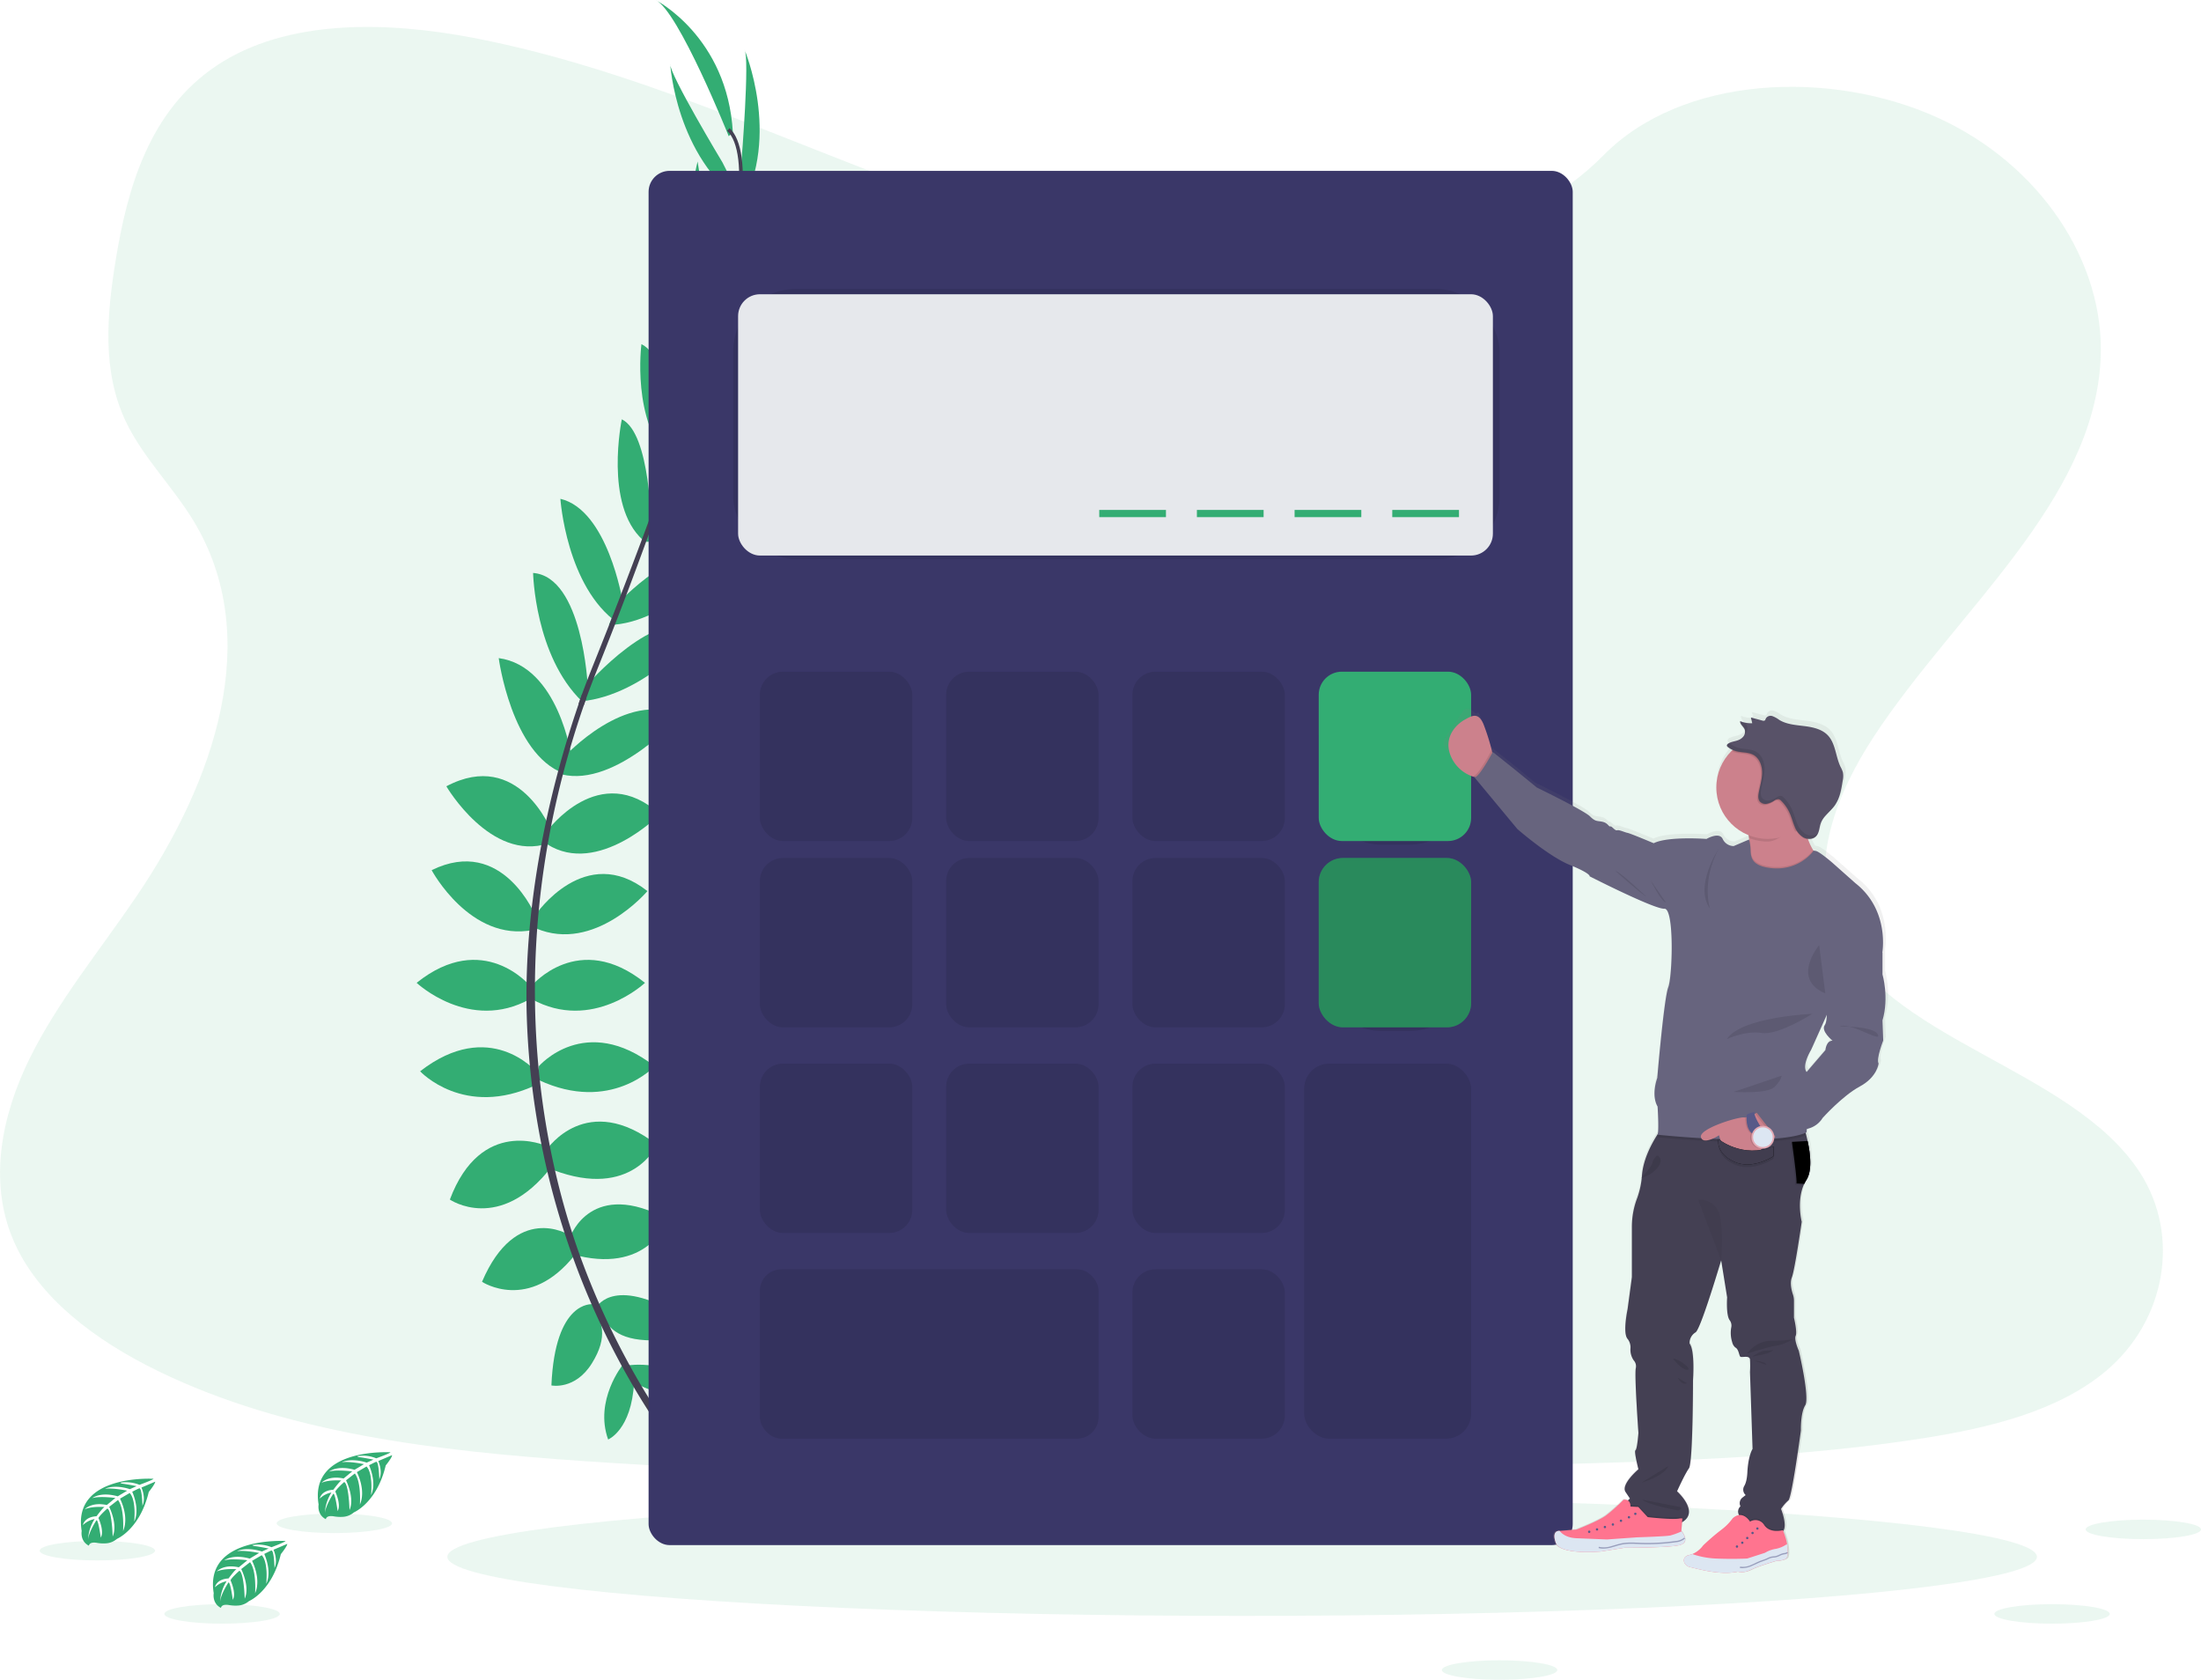
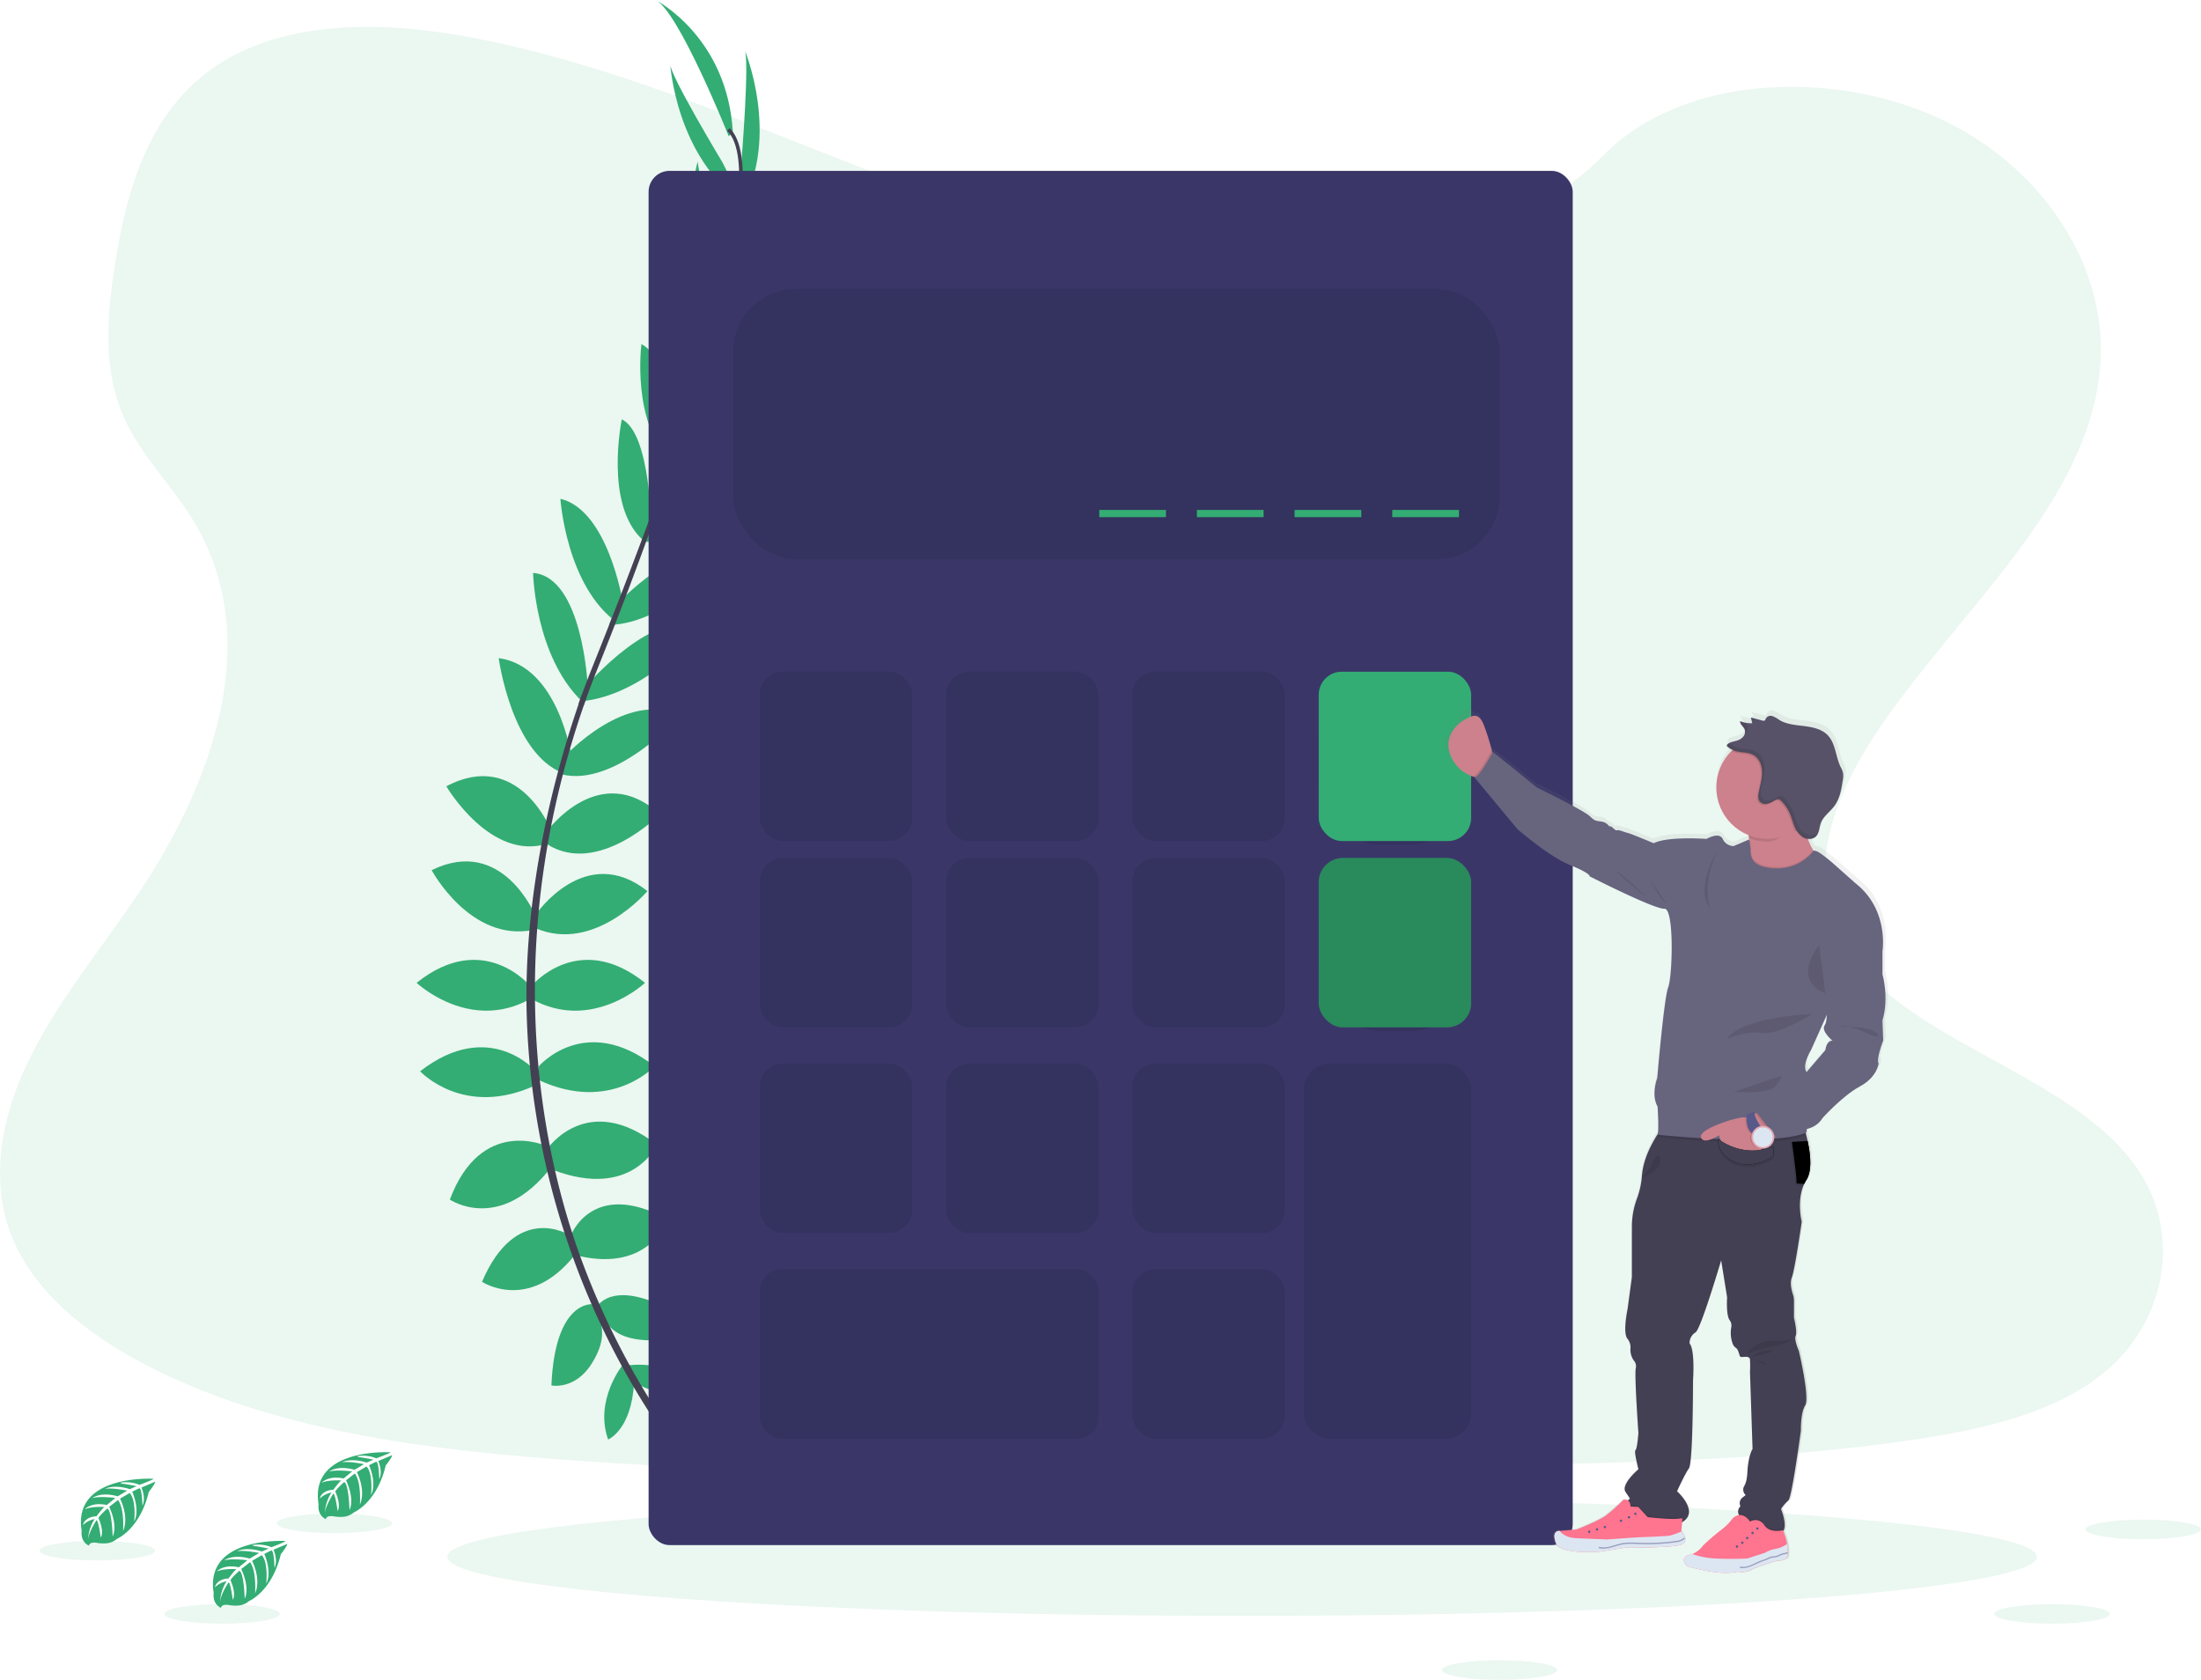
<svg xmlns="http://www.w3.org/2000/svg" xmlns:xlink="http://www.w3.org/1999/xlink" width="1027.35" height="783.97">
  <style>.B{opacity:.1}.C{fill:#33ad73}.D{fill:#575988}.E{fill:#444053}.F{fill:#cc818c}.G{fill:#dce6f2}</style>
  <defs>
    <linearGradient id="A" x1="863.88" y1="792.08" x2="863.88" y2="388.7" gradientUnits="userSpaceOnUse">
      <stop offset="0" stop-color="gray" stop-opacity=".25" />
      <stop offset=".54" stop-color="gray" stop-opacity=".12" />
      <stop offset="1" stop-color="gray" stop-opacity=".1" />
    </linearGradient>
    <path id="B" d="M843.16 550.7a16.93 16.93 0 0 0-1 1.82l-3.63-.2c.35-1.86-2.12-19.4-2.12-19.4l7.3-.4c1.36 6.2 2.17 13.88-.56 18.2z" />
    <path id="C" d="M802.06 531.6s11.3 9.37 25.8 3.42v4.54s-9.67 6.65-18.43 2.62-7.36-10.58-7.36-10.58z" />
  </defs>
  <g class="C">
    <path d="M586.56 123.98c-64.72-2.25-126.36-23.14-185.23-46S284.17 29.8 221 17.68c-40.63-7.8-87.1-8.9-119.83 12.9-31.5 21-41.68 57.15-47.16 90.73-4.1 25.26-6.53 51.85 4.75 75.5 7.83 16.42 21.74 30.22 31.36 45.94 33.46 54.72 9.8 122.24-26.44 175.63-17 25.07-36.74 49-49.87 75.66S-5.4 551.28 6.1 578.5c11.4 27 38.52 47.24 67.9 61.5 59.68 29 130 37.23 198.6 41.92 151.82 10.4 304.46 5.9 456.68 1.4 56.34-1.67 112.92-3.36 168.35-12.07 30.77-4.83 62.55-12.5 84.9-31 28.36-23.53 35.4-63.37 16.4-92.88-31.88-49.5-120-61.78-142.3-114.9-12.27-29.24.33-61.8 18.15-88.92 38.24-58.16 102.33-109.2 105.7-175.67 2.32-45.66-28.5-91.4-76.13-113-49.94-22.64-119.18-19.8-156 17.7-37.98 38.55-104.66 53.42-161.78 51.42z" class="B" />
    <ellipse cx="579.79" cy="726.58" rx="370.98" ry="27.58" class="B" />
    <path d="M292.94 637.25s21-3.36 33.6 11.5c0 0-9.24 7.28-29.12-2.8zm-2.26-.27s-13.4 16.52-6.82 34.85c0 0 10.92-4.38 12.1-26.64zm-12-27.18s8.4-15.4 42 6.16c0 0-4.48 10.36-19.32 9.52s-18.78-7.5-22.68-15.68zm-2.18-1.1s-17.43-2-19.12 37.9c0 0 11.05 2.3 18.9-10.33s4.6-19.7.22-27.58zm-10.16-31.82s9.8-27.16 45.36-7.84c0 0-8.12 24.92-41.72 17.08zm-10.94-40.6s18.5-27.45 51.25-2c0 0-11.48 25.76-48.45 11.76zm-3.9-38.65s21.57-25.2 54.05 0c0 0-20.44 22.12-54.05 6.44zm-3.37-37.53s21.85-26.32 52.93-1.4c0 0-24.64 23.24-52.93 7.56zm1.97-33.3s23-33.9 52.1-10.92c0 0-24.64 29.12-52.1 17.36zm5.3-38.94s24.37-33.6 52.65-7.84c0 0-28.84 29.13-52.65 14zm8.14-34.8s28.84-31.57 54-19c0 0-30.06 33.53-55.26 27.37zm10.08-32.97s33.32-38.64 52.64-25.76c0 0-24.52 30-55 33zm14.55-38.25s29.13-31.58 50.4-23.74c0 0-24.92 32.76-54.32 33.6zm13.17-35.78s32.2-30.25 46.2-24.93c0 0-23.24 33.6-47.6 31.65zm12.88-33.1s27.72-36.12 42.84-33.32c0 0-16.8 32.2-42.84 37zm13.98-44.5s24.5-27.7 37.73-27.63c0 0-19.34 37-38.74 36.66z" />
    <path d="M336.48 138.82l23.66-57.7s1.2 52.15-26.67 68.4zm9.62-63.62s3.92-48.16 1.4-52.08c0 0 16.92 40-1.57 73.36zm-80.68 501.03s-24.54-15.2-40.43 22c0 0 21.84 14.5 43.3-12.5zm-10.74-41.5s-30.1-13.73-44.7 25.12c0 0 23.26 16 47.45-15.3zm-4.58-34.75s-21.56-25.2-54 0c0 0 20.44 22.12 54 6.44zm-2.7-39.88s-21.84-26.32-52.93-1.4c0 0 24.65 23.24 52.93 7.56zm2.7-32.35s-15.32-38-48.62-21.63c0 0 18 33.65 47.27 27.92zm7.24-40.08s-15.22-38.6-49-20.7c0 0 20.68 35.4 47.5 26.67z" />
    <path d="M266.78 353.27s-6-42.33-34-46.12c0 0 5.93 44.64 30.22 53.75zm7.55-33.1s-2.34-51-25.5-52.77c0 0 .78 38.7 22.88 60zm16.24-39.77s-6.9-42.4-29-47.6c0 0 2.74 41.08 26.82 58zm13.4-34.03s-.24-44.17-13.73-50.67c0 0-8.38 40 9.82 56.3zm11.3-33.84s-1.9-45.5-15.87-51.9c0 0-4.8 36 13.77 54.88zm14.9-40.43s-.1-37-10.06-45.67c0 0-9.93 40.53 4.85 53.12zm5.15-35.12l-9.7-61.6s-13.2 50.46 10.17 72.7zm1.9-61.18s-24.92-41.4-24.4-46c0 0 2.65 43.4 34 65zm2.92-12.24S316.6 4.76 305.96-.02c0 0 33.6 17.08 36.12 61.88z" />
  </g>
  <g class="E">
    <path d="M327.06 177.86l-1.6-.5c19.85-64.72 24.8-106 13.94-116.34l1.16-1.22c11.5 10.92 6.84 51.74-13.5 118.06z" />
    <path d="M272.4 329.37l-2.38-.84c2.1-5.93 4.38-11.95 6.76-17.88 20.72-51.67 38.35-99.67 49.66-136.56l2.07-1c-11.33 36.9-28.65 86.8-49.4 138.5a459.84 459.84 0 0 0-6.72 17.78z" />
    <path d="M322.5 685.7c-.32-.36-32.5-36.58-54.92-98.44a364.42 364.42 0 0 1-21.7-112.77c-1.53-48.13 8.56-101.88 25.87-150.7l1.88 2.2c-38.84 109.56-23.4 203.45-2.94 259.98 22.2 61.3 54 97.12 54.3 97.48z" />
  </g>
  <g class="C">
    <path d="M182.28 677.8s-38.05-2.3-33.56 24.37c0 0-.9 4.7 3.38 6.85 0 0 .06-2 3.9-1.3a17.51 17.51 0 0 0 4.13.2 8.62 8.62 0 0 0 5.06-2.08s10.7-4.42 14.85-21.9c0 0 3.08-3.8 2.95-4.8l-6.42 2.74s2.2 4.63.47 8.48c0 0-.2-8.3-1.44-8.12-.25 0-3.34 1.6-3.34 1.6s3.78 8.07.93 13.93c0 0 1.08-9.94-2.1-13.35l-4.52 2.64s4.4 8.33 1.42 15.13c0 0 .76-10.43-2.37-14.5l-4.1 3.2s4.14 8.2 1.62 13.85c0 0-.33-12.14-2.5-13.06 0 0-3.58 3.16-4.13 4.46 0 0 2.84 6 1.08 9.1 0 0-1.08-8.1-2-8.13 0 0-3.57 5.36-3.94 9a19.46 19.46 0 0 1 3.07-9.54 10.71 10.71 0 0 0-5.46 2.83s.55-3.8 6.34-4.12c0 0 3-4.07 3.74-4.32 0 0-5.76-.48-9.25 1.07 0 0 3.07-3.57 10.3-2l4-3.3s-7.58-1-10.8.1c0 0 3.7-3.16 11.9-.86l4.4-2.63s-6.46-1.4-10.32-.9c0 0 4.07-2.2 11.6.18l3.15-1.4s-4.74-.93-6.12-1.08-1.47-.53-1.47-.53a16.39 16.39 0 0 1 8.9 1s6.76-2.43 6.65-2.85zm-110.6 12.37s-38-2.3-33.55 24.37c0 0-.9 4.7 3.37 6.85 0 0 .07-2 3.9-1.3a17 17 0 0 0 4.13.2 8.56 8.56 0 0 0 5.05-2.08s10.7-4.42 14.86-21.9c0 0 3.07-3.8 3-4.8l-6.42 2.74s2.2 4.63.47 8.48c0 0-.2-8.3-1.44-8.12-.25 0-3.34 1.6-3.34 1.6s3.78 8.07.93 13.93c0 0 1.08-9.94-2.1-13.35l-4.52 2.64s4.4 8.33 1.42 15.13c0 0 .77-10.43-2.37-14.5l-4.1 3.2s4.14 8.2 1.62 13.85c0 0-.33-12.14-2.5-13.06 0 0-3.58 3.16-4.13 4.46 0 0 2.84 6 1.08 9.1 0 0-1.08-8.1-2-8.13 0 0-3.56 5.36-3.94 9a19.52 19.52 0 0 1 3.08-9.54 10.76 10.76 0 0 0-5.47 2.83s.56-3.8 6.35-4.12c0 0 3-4.07 3.74-4.3 0 0-5.76-.5-9.25 1.06 0 0 3.07-3.57 10.3-2l4-3.3s-7.58-1-10.8.1c0 0 3.7-3.16 11.9-.86l4.4-2.63s-6.47-1.4-10.32-.9c0 0 4.07-2.2 11.6.18l3.15-1.4s-4.74-.93-6.13-1.08-1.46-.53-1.46-.53a16.51 16.51 0 0 1 8.9 1s6.66-2.43 6.58-2.85zm61.64 29.03s-38-2.3-33.56 24.37c0 0-.9 4.7 3.38 6.85 0 0 .07-2 3.9-1.3a17.57 17.57 0 0 0 4.14.2 8.62 8.62 0 0 0 5.05-2.08s10.7-4.42 14.85-21.9c0 0 3.08-3.8 3-4.8l-6.42 2.74s2.2 4.63.47 8.48c0 0-.2-8.3-1.45-8.12-.25 0-3.33 1.6-3.33 1.6s3.77 8.06.92 13.93c0 0 1.08-9.94-2.1-13.35l-4.52 2.64s4.4 8.33 1.42 15.13c0 0 .77-10.43-2.37-14.5l-4.1 3.2s4.15 8.2 1.62 13.85c0 0-.33-12.14-2.5-13.06 0 0-3.6 3.16-4.13 4.46 0 0 2.84 6 1.07 9.1 0 0-1.08-8.1-2-8.13 0 0-3.57 5.36-3.94 9a19.46 19.46 0 0 1 3.07-9.54 10.71 10.71 0 0 0-5.46 2.83s.55-3.8 6.35-4.12c0 0 2.94-4.07 3.73-4.32 0 0-5.76-.48-9.25 1.07 0 0 3.08-3.57 10.3-1.95l4-3.3s-7.58-1-10.8.1c0 0 3.7-3.16 11.9-.86l4.4-2.63s-6.43-1.36-10.3-.86c0 0 4.06-2.2 11.6.18l3.14-1.4s-4.73-.93-6.12-1.08-1.46-.53-1.46-.53a16.39 16.39 0 0 1 8.9 1s6.68-2.5 6.57-2.93z" />
    <ellipse cx="103.66" cy="753.23" rx="26.93" ry="4.55" class="B" />
    <ellipse cx="957.84" cy="753.23" rx="26.93" ry="4.55" class="B" />
    <ellipse cx="699.95" cy="779.42" rx="26.93" ry="4.55" class="B" />
    <ellipse cx="1000.43" cy="713.79" rx="26.93" ry="4.55" class="B" />
    <ellipse cx="156.07" cy="710.95" rx="26.93" ry="4.55" class="B" />
    <ellipse cx="45.44" cy="723.72" rx="26.93" ry="4.55" class="B" />
  </g>
  <rect x="302.74" y="79.74" width="431.35" height="641.38" rx="9.8" fill="#3a3768" />
  <rect x="342.22" y="134.87" width="357.73" height="126.09" rx="29.21" class="B" />
-   <rect x="344.52" y="137.33" width="352.31" height="121.95" rx="10.2" fill="#e6e8ec" />
  <rect x="354.68" y="313.48" width="71.14" height="79.04" rx="10.79" class="B" />
  <rect x="441.63" y="313.48" width="71.14" height="79.04" rx="10.79" class="B" />
  <rect x="528.58" y="313.48" width="71.14" height="79.04" rx="10.79" class="B" />
  <rect x="615.53" y="315.16" width="71.14" height="79.04" rx="28.84" class="B" />
  <rect x="615.53" y="313.48" width="71.14" height="79.04" rx="10.79" class="C" />
  <rect x="354.68" y="400.43" width="71.14" height="79.04" rx="10.79" class="B" />
  <rect x="441.63" y="400.43" width="71.14" height="79.04" rx="10.79" class="B" />
  <rect x="528.58" y="400.43" width="71.14" height="79.04" rx="10.79" class="B" />
  <rect x="354.68" y="496.41" width="71.14" height="79.04" rx="10.79" class="B" />
  <rect x="441.63" y="496.41" width="71.14" height="79.04" rx="10.79" class="B" />
  <rect x="528.58" y="496.41" width="71.14" height="79.04" rx="10.79" class="B" />
  <rect x="528.58" y="592.39" width="71.14" height="79.04" rx="10.79" class="B" />
  <rect x="615.53" y="402.11" width="71.14" height="79.04" rx="28.84" class="B" />
  <rect x="615.53" y="400.43" width="71.14" height="79.04" rx="11.3" class="C" />
  <rect x="615.53" y="400.43" width="71.14" height="79.04" rx="11.3" opacity=".2" />
  <rect x="354.68" y="592.39" width="158.09" height="79.04" rx="10.04" class="B" />
  <rect x="608.75" y="496.41" width="77.91" height="175.03" rx="11.66" class="B" />
  <path d="M649.87 237.98H681v3.37h-31.14zm-45.6 0h31.14v3.37h-31.14zm-45.6 0h31.14v3.37h-31.14zm-45.58 0h31.14v3.37H513.1z" class="C" />
  <path d="M966.2 532.56c3.2-10.8 0-21.6 0-21.6v-10.2s3.67-19.92-12.7-32.7l-10.86-9.58s-6.1-5.23-7.86-5.56a8 8 0 0 0-1-.15l-.32-.2a32.69 32.69 0 0 1-2.38-5 4.63 4.63 0 0 0 3.87-1.32 5 5 0 0 0 .91-1.53c.63-1.4.74-3.12 1.27-4.62a11 11 0 0 1 2-3.32c-.1.18-.23.35-.33.54 1.54-1.92 3.55-3.56 5-5.58a12.51 12.51 0 0 0 .79-1.25c-.06.1-.14.17-.2.26 2-3.2 2.6-7.1 3.2-10.85a9.76 9.76 0 0 0 .06-3.88 14.13 14.13 0 0 0-1.08-2.46c-2.36-4.87-2.32-11-6.1-14.9-2.84-2.9-7.14-3.8-11.2-4.3s-8.3-.8-11.8-2.9a12.44 12.44 0 0 0-3.19-1.75 2.62 2.62 0 0 0-3.13 1.16 2.06 2.06 0 0 1-.42.85 1.36 1.36 0 0 1-1.2.07l-5.4-1.44.06.27h-.14l.2.85a.46.46 0 0 1 .51.29l-.87 1.34a13.51 13.51 0 0 1-4.86-1 1.13 1.13 0 0 0 0 .26h-.08c-.1 1.52 1.63 2.5 2.16 3.94a3 3 0 0 1 0 1.93 4.23 4.23 0 0 1-1 1.54c-1.9 1.9-4.36 1.52-6.56 2.7a1.42 1.42 0 0 0-.8.89.65.65 0 0 0-.07.49 1.16 1.16 0 0 0 .45.56 10 10 0 0 0 2.09 1.3c-.22.2-.43.4-.63.6a24.1 24.1 0 0 0 8.33 39.32c.08.42.14.85.2 1.3v.13l.06.58-7.26 3.1a5.78 5.78 0 0 1-5.2-3.35c-1.7-3.5-7.66 0-7.66 0s-18.2-1.36-25 2c0 0-10.87-4.56-12.4-4.87s-3.82-1.52-4.9-1.2-2.45-2-3.22-1.83-1.07-1.52-3.52-2.13-3.37.16-6.12-2.58-25.1-13.54-25.1-13.54L792.76 415l-10.7-8.52-.2.35-.2-.8a102.59 102.59 0 0 0-4-12.49c-.7-1.65-1-3.73-1.93-2.63-.57.66-1.54-.8-3-1.77a2.53 2.53 0 0 0-3.77 1.1c-8.34 13.08-11.33 14-6.5 18.8 4.3 4.27 7.17 8 10.68 9.18l.42.13a.45.45 0 0 1-.23 0l20.36 24.34s14.7 12.78 24.8 16.88 9.33 5.33 9.33 5.33 30.62 15.5 35.36 15.2 3.83 31.8 1.84 37-5.2 42.6-5.2 42.6-3.07 7.9.15 13.38c0 0 .7 10.48.07 13-2.8 4.3-6.77 11.6-7.42 19.1 0 .4-.08.77-.12 1.16a2.7 2.7 0 0 1-.72.59l.68-.2a38.5 38.5 0 0 1-2 9.18 37.31 37.31 0 0 0-2.53 13.06v24.16l-2 15s-2.45 11.35 0 14a6.48 6.48 0 0 1 1.34 4.66 8.68 8.68 0 0 0 1.56 5.44 4.07 4.07 0 0 1 1 3.49c-.8 2.63 1.2 30.62 1.2 30.62s-.6 7.7-1.4 8.12 1.4 8.92 1.4 8.92-8.27 6.9-6.16 10.55l2.1 3.24-.56.55-.34.35a3.26 3.26 0 0 0-2.11-.4 80.62 80.62 0 0 1-8.32 7.41c-3.73 2.7-13.88 6.6-13.88 6.6l-8 .65h-.15s-3.83-.36-1.68 5.57 21.37 4.1 21.37 4.1l11.22-1.77s20 .1 25.73-1.17c2.4-.53 3-1.8 2.8-3.1l-.06-.06a8 8 0 0 0-1.64-3.35 1.28 1.28 0 0 0-.14-.18l.36-4.1c8.5-4.9-2.4-14.5-2.4-14.5s3.73-8.1 5.64-10.74 1.9-41.38 1.9-41.38 1-14-1.63-17.24a5.83 5.83 0 0 1 2.86-5.27c1.9-1.3 7.6-19.06 12.08-33.8l2.82 17.38s-.6 8.32 1.22 10.75a4.14 4.14 0 0 1 .76 3.24 14.6 14.6 0 0 0 .41 7 4.63 4.63 0 0 0 1.49 2.5c1.63.8 1.73 3.7 2.34 4.3s4.4-.86 4.6 1.37a50.49 50.49 0 0 1 0 5.88l1.23 36.1s-2 3-2.45 11c-.17 3.4-.8 5.35-1.47 6.46a3.31 3.31 0 0 0 .3 3.88l.35.4-1.5 1.16a3.33 3.33 0 0 0-.94 4.11 3.23 3.23 0 0 0-.93 3.5 2.44 2.44 0 0 0 .26.57 5.68 5.68 0 0 0-3.05 1.51 25 25 0 0 1-5.39 5.42 103.71 103.71 0 0 0-8.59 7.36 12.34 12.34 0 0 1-5 4 8.25 8.25 0 0 1-1.51.45c-4 .82-2.75 5 .5 5.7s14.08 4 22.5 2.07c0 0 2.5 1 6.17-.86s11.86-4.14 11.86-4.14 4.6 0 5.2-1.82a7.14 7.14 0 0 0 .26-1.78l.13-.13-.12-.1a24.26 24.26 0 0 0-.31-4.07c-.12-.7-.25-1.32-.37-1.82-.4-1.52-1.12-3.5-1.43-4.32a1.53 1.53 0 0 0 .14-.21c1.75-3-1.16-10.12-1.16-10.12a19.4 19.4 0 0 1 3.45-4.09c1.63-1.22 5.92-32.86 5.92-32.86s-.2-8.1 2-11.76-3.06-25.75-3.06-25.75-2.25-5.07-1.43-6.9-.82-8.52-.82-8.52v-8a8.84 8.84 0 0 0-.47-2.8c-.63-1.88-1.56-5.5-.55-8.08 1.43-3.65 4.7-26.16 4.7-26.16s-2.55-9.93 1.2-17.84a15.54 15.54 0 0 1 1-1.83c2.77-4.35 1.94-12.08.57-18.3-.2-1-.43-1.9-.66-2.77a29.21 29.21 0 0 0-.29-1.1l.44-.18s0-.6.14-1.6a11.24 11.24 0 0 0 7.36-5.09s9.34-10.5 17.6-14.9 8.88-10.8 8.88-10.8c-1.22-2.13 2.2-10.8 2.2-10.8zm-32.55-79.63zm5.6 93.63l-8.84 10.25v-.06c-2.3-3.2 2.14-10.35 2.14-10.35l7.35-16.4c-.06 2.1-.32 4-1 4.83-2 2.74 3.68 7.3 3.68 7.3-3.03.01-3.33 4.42-3.33 4.42z" transform="translate(-86.32 -58.02)" fill="url(#A)" />
  <path d="M697.3 354.15l-4.83 9.37a19 19 0 0 1-4.49-.94 17 17 0 0 1-10.55-9.12c-4.3-9.52 2.82-15.67 6.14-17.5s6.4-3.9 8.9 2.08a103.26 103.26 0 0 1 3.91 12.41l.92 3.7zm153.38 48.75l-7.7 11.48s-36.43 17.38-29.47-3c3.06-9 3.42-15.57 2.87-20.12v-.13c-.72-5.7-2.86-8.16-2.86-8.16s35.5-18.18 30.22-5.75a17.12 17.12 0 0 0-1.25 8.18 27.88 27.88 0 0 0 3.82 11.35 37.71 37.71 0 0 0 4.38 6.15z" class="F" />
  <path d="M839.6 630.3s5.24 22 3 25.6-2 11.7-2 11.7-4.23 31.44-5.84 32.64a19.21 19.21 0 0 0-3.43 4c0 0 2.88 7.12 1.15 10.06a2.44 2.44 0 0 1-1.15 1c-2.7 1.14-12.68-3.92-18.36-7a3.24 3.24 0 0 1-.58-5.28 3.3 3.3 0 0 1 .92-4.08l1.5-1.16-.35-.4a3.31 3.31 0 0 1-.3-3.86c.65-1.1 1.28-3 1.45-6.4.4-7.86 2.42-10.88 2.42-10.88l-1.2-35.88a49.78 49.78 0 0 0 0-5.84c-.2-2.2-3.93-.75-4.53-1.36s-.7-3.47-2.32-4.28a4.59 4.59 0 0 1-1.46-2.49 14.39 14.39 0 0 1-.41-7 4.13 4.13 0 0 0-.75-3.22c-1.8-2.42-1.2-10.67-1.2-10.67l-2.78-17.28c-4.43 14.66-10.06 32.32-11.93 33.6a5.81 5.81 0 0 0-2.82 5.23c2.62 3.23 1.6 17.14 1.6 17.14s0 38.48-1.9 41.1-5.55 10.72-5.55 10.72 10.8 9.6 2.3 14.46h-.1c-8.67 4.84-26.6-8.66-26.6-8.66l2.42-2.42-2.12-3.16c-2.08-3.63 6.08-10.48 6.08-10.48s-2.18-8.47-1.38-8.87 1.38-8.06 1.38-8.06-2-27.8-1.18-30.43a4.1 4.1 0 0 0-1-3.47 8.63 8.63 0 0 1-1.54-5.4 6.42 6.42 0 0 0-1.33-4.63c-2.42-2.62 0-13.9 0-13.9l2-14.92v-23.7a37.77 37.77 0 0 1 2.53-13.37 40 40 0 0 0 2.2-10.73c.66-7.64 4.77-15.06 7.53-19.3 1.46-2.24 2.55-3.58 2.55-3.58l64.48-2.52s1 2.87 2.08 6.86c.22.87.44 1.8.65 2.75 1.35 6.2 2.16 13.88-.57 18.2a16.93 16.93 0 0 0-1 1.82c-3.7 7.86-1.17 17.73-1.17 17.73s-3.22 22.36-4.63 26c-1 2.57-.08 6.16.55 8a9.1 9.1 0 0 1 .45 2.79v7.97s1.62 6.65.8 8.47 1.42 6.85 1.42 6.85z" class="E" />
  <path d="M842.56 551.3a15.3 15.3 0 0 0-1 1.81l-3.63-.2c.35-1.87-2.12-19.4-2.12-19.4l7.3-.4c1.35 6.2 2.17 13.87-.56 18.2z" class="B" />
  <use xlink:href="#B" class="E" />
  <use xlink:href="#B" opacity=".05" />
  <path d="M832.48 714.32a2.44 2.44 0 0 1-1.15 1c-2.7 1.14-12.68-3.92-18.36-7a3.27 3.27 0 0 1-1.51-1.8c3.24-.6 5.36 3 5.36 3a4.78 4.78 0 0 1 6.65 1.61c2.77 4.08 8.7 2.36 8.7 2.36z" class="B" />
  <path d="M834.15 726.67c-.6 1.82-5.14 1.82-5.14 1.82s-8.1 2.32-11.74 4.13-6.1.86-6.1.86c-8.3 1.9-19-1.4-22.22-2.07s-4.48-4.83-.5-5.64a8.06 8.06 0 0 0 1.49-.46 12.16 12.16 0 0 0 5-4 102.27 102.27 0 0 1 8.49-7.31 24.82 24.82 0 0 0 5.32-5.39c4.74-4.18 8.1 1.56 8.1 1.56a4.78 4.78 0 0 1 6.65 1.62c2.77 4.08 8.7 2.35 8.7 2.35s1.07 2.73 1.57 4.7c.12.5.25 1.12.37 1.82.27 2.03.44 4.66-.02 6.02z" fill="#ff748f" />
  <g class="D">
    <circle cx="820.29" cy="713.38" r=".55" />
    <circle cx="815.56" cy="717.81" r=".55" />
    <circle cx="810.75" cy="721.79" r=".55" />
    <circle cx="813.24" cy="720.01" r=".55" />
    <circle cx="818.03" cy="715.46" r=".55" />
  </g>
  <path d="M834.15 726.67c-.6 1.82-5.14 1.82-5.14 1.82s-8.1 2.32-11.74 4.13-6.1.86-6.1.86c-8.3 1.9-19-1.4-22.22-2.07s-4.48-4.83-.5-5.64a8.06 8.06 0 0 0 1.49-.46 38.68 38.68 0 0 0 10.9 2.07c8.2.35 14.7 0 14.7 0l8.3-2.67a13.89 13.89 0 0 1 5.14-1.86 13.44 13.44 0 0 0 5.11-2.22c.32 2.05.5 4.68.03 6.04z" class="G" />
  <path d="M813.47 731.88a6.88 6.88 0 0 1-1.38-.13l.12-.6a8.8 8.8 0 0 0 5-.7 27.05 27.05 0 0 0 2.2-1 27.61 27.61 0 0 1 2.63-1.14l.82-.28 1.35-.5.74-.34a8.51 8.51 0 0 1 1.86-.71 9.18 9.18 0 0 1 1-.13 8.9 8.9 0 0 0 .92-.11 8.65 8.65 0 0 0 1.75-.65 8.46 8.46 0 0 1 1.88-.7l.44-.07a2.15 2.15 0 0 0 1.3-.48l.45.4a2.71 2.71 0 0 1-1.65.67l-.42.07a8.09 8.09 0 0 0-1.75.65 9.17 9.17 0 0 1-1.88.69 6.69 6.69 0 0 1-1 .12 8.92 8.92 0 0 0-.94.12 8 8 0 0 0-1.73.67l-.76.35-1.4.5-.8.28c-.88.32-1.74.73-2.58 1.12l-2.24 1a10.91 10.91 0 0 1-3.93.87z" opacity=".5" class="D" />
  <path d="M815.4 631.76s4.18-6 11.34-6 10.22-.8 10.22-.8-4.58 2.72-7.75 3.07-13.8 3.74-13.8 3.74zm2.43 1.4s3.78-2.62 5.94-2.72l4-.3a11.56 11.56 0 0 1-3.32 1.61c-1.77.5-6.62 1.4-6.62 1.4z" class="B" />
  <path d="M818.68 634.98s5.7.45 5.74 2m-58.82-87c.3.05 5.4-5.3 5.74-7.4a5.17 5.17 0 0 1 2.21-3.26s3.28 1.3.36 5.33-8.3 5.33-8.3 5.33zm78.08-172.78c-1.16 2.74-2.18 3-2 5.6a20 20 0 0 1-4.61 3.63c-3.6 2.14-7.52 6.33-12 6.33a23.91 23.91 0 0 1-8.77-1.66c-.72-5.7-2.86-8.16-2.86-8.16s35.52-18.18 30.24-5.75z" class="B" />
  <path d="M849.12 367.52c0 13.255-10.745 24-24 24s-24-10.745-24-24 10.745-24 24-24 24 10.745 24 24z" class="F" />
  <path d="M850.68 402.9l-7.7 11.48s-36.43 17.38-29.47-3c3.06-9 3.42-15.57 2.87-20.12h.06a19.27 19.27 0 0 1 .73 4.63c.1 3.14.2 7.1 8 8.42 13 2.18 19.94-5.94 21.16-7.53a37.71 37.71 0 0 0 4.36 6.12zM697.3 354.15l-4.83 9.37a19 19 0 0 1-4.49-.94l-.42-.5c2 .76 8.6-11.8 8.6-11.8l.2.17.92 3.7zm145.78 175.6c-15.56 6.76-69.38 1-69.38 1a7.37 7.37 0 0 0 .27-1.76c1.46-2.24 2.55-3.58 2.55-3.58l64.48-2.5s1.05 2.87 2.08 6.86z" class="B" />
  <path d="M816.4 391.8l-7.18 3.07a5.69 5.69 0 0 1-5.13-3.33c-1.67-3.47-7.56 0-7.56 0s-18-1.36-24.64 2c0 0-10.73-4.54-12.24-4.84s-3.78-1.5-4.84-1.2-2.4-2-3.17-1.8-1.06-1.5-3.48-2.12-3.32.15-6-2.57-24.8-13.45-24.8-13.45l-10-8.16-10.58-8.46s-6.65 12.54-8.62 11.78l20.1 24.2s14.5 12.7 24.5 16.77 9.22 5.3 9.22 5.3 30.23 15.42 34.9 15.12 3.8 31.55 1.8 36.7-5.13 42.32-5.13 42.32-3 7.86.15 13.3c0 0 .75 11.2 0 13.15 0 0 54.15 5.8 69.52-1.06 0 0 2.27-25.1 0-28.26s2.12-10.24 2.12-10.24l9.67-21.6 23.58-23.73s3.62-19.8-12.55-32.5l-10.73-9.53s-6-5.2-7.76-5.52-1.1 0-1.1 0-7 10.2-21.36 7.8c-7.78-1.3-7.86-5.28-8-8.4a19.6 19.6 0 0 0-.69-4.67z" fill="#67647e" />
  <path d="M845.94 473.17s-33.26 1.36-39.9 11.8c0 0 8.62-4.1 16.32-2.88s23.58-8.93 23.58-8.93zM809.2 509.6s15.72 1.06 19.05-2.27 3.34-5.3 3.34-5.3zm39.92-68.48s-13.3 15.72 2.87 22.52zm-78.75-30.37s4.84 9.87 7.26 10.52zm-16.32-4.25s12.1 10.9 14.36 11.94c0 0-12.55-11.94-14.36-11.94zm48.2-10.4s-11.64 17.38-4.08 28c0-.04-4.23-12.6 4.08-28z" class="B" />
  <path d="M831.6 527.73l-3.56 3.35-.5.46-4.12 3.9-.88.64c-16.77 12-20.13-6.24-20.13-6.24s-7.4 4.84-8.46.9 17.23-9.52 20-9.22a3.59 3.59 0 0 0 .73 0 11.44 11.44 0 0 0 3.76-1.33l.8-.43a32 32 0 0 0 2.71-1.71z" class="F" />
  <path d="M849.68 367.52a24 24 0 0 1-11.7 20.66 13.64 13.64 0 0 1-.88-1.75c-.86-2-1.4-4.16-2.26-6.17a19 19 0 0 0-4-5.88 2.55 2.55 0 0 0-1.07-.74 2.88 2.88 0 0 0-2.2.61 10.11 10.11 0 0 1-3.35 1.47 3.56 3.56 0 0 1-3.36-1c-.94-1.12-.8-2.76-.54-4.2.6-3.13 1.57-6.2 1.58-9.4s-1.2-6.6-4-8.18c-2.44-1.4-5.47-1-8.18-1.78a8.92 8.92 0 0 1-1.23-.42 24 24 0 0 1 41.19 16.76z" class="B" />
  <path d="M806.85 346.92c-.43.23-.9.65-.78 1.13a1.14 1.14 0 0 0 .44.56 10.49 10.49 0 0 0 3.8 1.95c2.7.74 5.75.4 8.2 1.78 2.76 1.57 4 5 4 8.18s-1 6.26-1.57 9.38c-.27 1.44-.4 3.08.53 4.2a3.59 3.59 0 0 0 3.36 1 10 10 0 0 0 3.35-1.46 2.91 2.91 0 0 1 2.21-.62 2.72 2.72 0 0 1 1.07.74 19 19 0 0 1 4 5.89c.88 2 1.4 4.15 2.26 6.17a10 10 0 0 0 4 5c1.92 1.06 4.58 1 6.06-.64s1.36-3.9 2.06-5.86c1.2-3.43 4.55-5.58 6.65-8.54 2.35-3.33 3-7.5 3.64-11.54a9.48 9.48 0 0 0 .06-3.86 13.86 13.86 0 0 0-1.06-2.44c-2.34-4.84-2.3-10.93-6-14.8-2.8-2.9-7.05-3.78-11.05-4.28s-8.2-.78-11.63-2.9a12.65 12.65 0 0 0-3.15-1.74 2.58 2.58 0 0 0-3.1 1.16 2.06 2.06 0 0 1-.41.84 1.33 1.33 0 0 1-1.19.07l-5.32-1.43.6 2.68a13.32 13.32 0 0 1-5.65-1c-.1 1.52 1.6 2.5 2.14 3.92a3.63 3.63 0 0 1-1 3.68c-1.93 1.94-4.34 1.57-6.52 2.76z" fill="#585268" />
  <path d="M785.3 708.04l-.22 2.4h-.1c-8.67 4.84-26.6-8.66-26.6-8.66l1.87-1.87a3.26 3.26 0 0 1 .82 2.53l3.66.2 4.38 4.73s11.85 1.37 15.06.6z" class="B" />
  <path d="M783.77 721.18c-5.64 1.26-25.4 1.17-25.4 1.17l-11.08 1.75s-19 1.82-21.1-4.08 1.66-5.53 1.66-5.53h.15l7.9-.64s10-3.88 13.7-6.55a79.6 79.6 0 0 0 8.21-7.36c0 0 3.3-.64 3.24 3.18l3.66.2 4.38 4.74s11.85 1.37 15.06.6h1.12l-.5 5.85.14.17c.76.92 3.9 5.38-1.15 6.5z" fill="#ff748f" />
  <g class="D">
    <circle cx="763.32" cy="706.52" r=".55" />
    <circle cx="749.11" cy="712.68" r=".55" />
    <circle cx="741.79" cy="714.9" r=".55" />
-     <circle cx="752.84" cy="711.5" r=".55" />
    <circle cx="745.44" cy="713.79" r=".55" />
    <circle cx="756.61" cy="709.75" r=".55" />
    <circle cx="760.34" cy="708.13" r=".55" />
  </g>
  <path d="M783.77 721.18c-5.64 1.26-25.4 1.17-25.4 1.17l-11.08 1.75s-19 1.82-21.1-4.08 1.66-5.53 1.66-5.53h.15c1.2 1.57 3.64 3.35 8.4 3.44l13.66.55 14.15-1s13.26-.4 15.42-.85a31.59 31.59 0 0 0 5.28-1.94c.76.9 3.9 5.37-1.15 6.5z" class="G" />
  <path d="M748.37 722.77a8.19 8.19 0 0 1-2.24-.28l.16-.58a11.1 11.1 0 0 0 5.62-.25l2-.57a31.6 31.6 0 0 1 3.69-.93 30.57 30.57 0 0 1 6.08-.18h.43a93.62 93.62 0 0 0 18.14-.81 6.79 6.79 0 0 0 3.88-1.56l.43.43a7.36 7.36 0 0 1-4.21 1.73 94.09 94.09 0 0 1-18.26.81h-.44a30.09 30.09 0 0 0-6 .18 29.79 29.79 0 0 0-3.61.91l-2 .57a15.2 15.2 0 0 1-3.67.53z" opacity=".5" class="D" />
  <path d="M831.6 527.73l-3.56 3.35-8.84-11.32 2.7-1.7z" class="B" />
  <path d="M871.68 434.98l7 9.67v10.13s3.17 10.73 0 21.46l.34 9.37s-3.37 8.6-2.16 10.73c0 0-.6 6.35-8.76 10.73s-17.42 14.76-17.42 14.76-3.48 6.65-12.85 5.14l-8.92 3.78-10.27-13.15 13.9-7.56s4.84-6.5 7.7-6.2l11.8-13.76s.3-4.38 3.32-4.38c0 0-5.6-4.53-3.63-7.25s.3-14.82.3-14.82z" fill="#67647e" />
  <path d="M858.68 479.06s15.87-.3 17.83 3.78-13.04-6.05-17.83-3.78zm-31.08 51.7a4.15 4.15 0 0 1-.07.79 5.34 5.34 0 0 1-5 4.54h-.28a5.34 5.34 0 0 1-5.34-5.34 5.2 5.2 0 0 1 .3-1.73c-2.52-2-2.66-5.68-2.6-7.5a11.44 11.44 0 0 0 3.76-1.33 24.88 24.88 0 0 0 2.63 5.37 5.61 5.61 0 0 1 1.24-.15 5.35 5.35 0 0 1 5.35 5.35z" class="B" />
  <path d="M818.87 518.98s-3.58.8-3.58 1.46-.8 6.55 3.12 9 3.53-3.38 3.53-3.38-3.38-5.18-3.07-7.08z" class="D" />
  <circle cx="822.86" cy="530.75" r="5.34" fill="#e4aab4" />
  <circle cx="822.86" cy="530.75" r="4.58" class="G" />
  <path d="M802.06 532.82s11.3 9.36 25.8 3.42v4.54s-9.67 6.65-18.43 2.62-7.36-10.58-7.36-10.58z" class="B" />
  <use xlink:href="#C" class="B" />
  <use xlink:href="#C" class="E" />
-   <path d="M802.36 531.6s11.3 9.37 25.8 3.42v4.54s-9.67 6.65-18.44 2.62-7.36-10.58-7.36-10.58z" opacity=".05" />
-   <path d="M766.6 699.92l17.33 3.38c2.2.6-.6 1.66-.6 1.66s-13.8-2.47-16.73-5.04zm-.36-8.02c.25 0 10.28-2.82 12.44-7.65m2.2-50.17s4.06 5.34 6.68 5.2-4.3-5.4-6.68-5.2zm2.25 8.9s1.7 3.77 4.23 2.56" class="B" />
-   <path d="M792.68 559.98l10.72 28.27s1.5-18.2-1.68-23.63a9.43 9.43 0 0 0-9.04-4.64z" opacity=".05" />
  <path d="M819.02 335.98l-.1-.4-1.72-.46.2.84a14.6 14.6 0 0 0 1.62.03zm-4.72 6.82l.18-.16a3.62 3.62 0 0 0 1-3.68 4.85 4.85 0 0 0-.86-1.37 14.13 14.13 0 0 1-2.48-.73c-.1 1.5 1.6 2.5 2.13 3.9a3 3 0 0 1 .03 2.03zm28.58 46.47a10 10 0 0 1-4.05-5c-.85-2-1.38-4.16-2.25-6.16a19 19 0 0 0-4-5.89 2.62 2.62 0 0 0-1.07-.74 2.92 2.92 0 0 0-2.2.61 10.11 10.11 0 0 1-3.35 1.47 3.58 3.58 0 0 1-3.36-1c-.94-1.12-.8-2.77-.54-4.2.6-3.12 1.57-6.2 1.58-9.38s-1.2-6.6-4-8.18c-2.44-1.4-5.47-1-8.18-1.78a10.53 10.53 0 0 1-3.81-1.95 1.8 1.8 0 0 1-.2-.19 5 5 0 0 0-.66.31c-.44.23-.9.65-.8 1.13a1.22 1.22 0 0 0 .45.56 10.41 10.41 0 0 0 3.8 1.95c2.7.74 5.74.4 8.18 1.78 2.76 1.57 4 5 4 8.18s-1 6.26-1.58 9.38c-.27 1.44-.4 3.08.54 4.2a3.58 3.58 0 0 0 3.36 1 10 10 0 0 0 3.35-1.46 2.89 2.89 0 0 1 2.2-.62 2.65 2.65 0 0 1 1.07.74 19.21 19.21 0 0 1 4 5.89c.88 2 1.4 4.15 2.26 6.17a10 10 0 0 0 4 5c1.9 1.06 4.58 1 6-.64a4.7 4.7 0 0 0 .9-1.52 5.16 5.16 0 0 1-5.65.34zm8.64-7.7c1.5-1.9 3.5-3.54 4.92-5.54l.78-1.24c-1.83 2.33-4.34 4.18-5.7 6.78z" class="B" />
</svg>